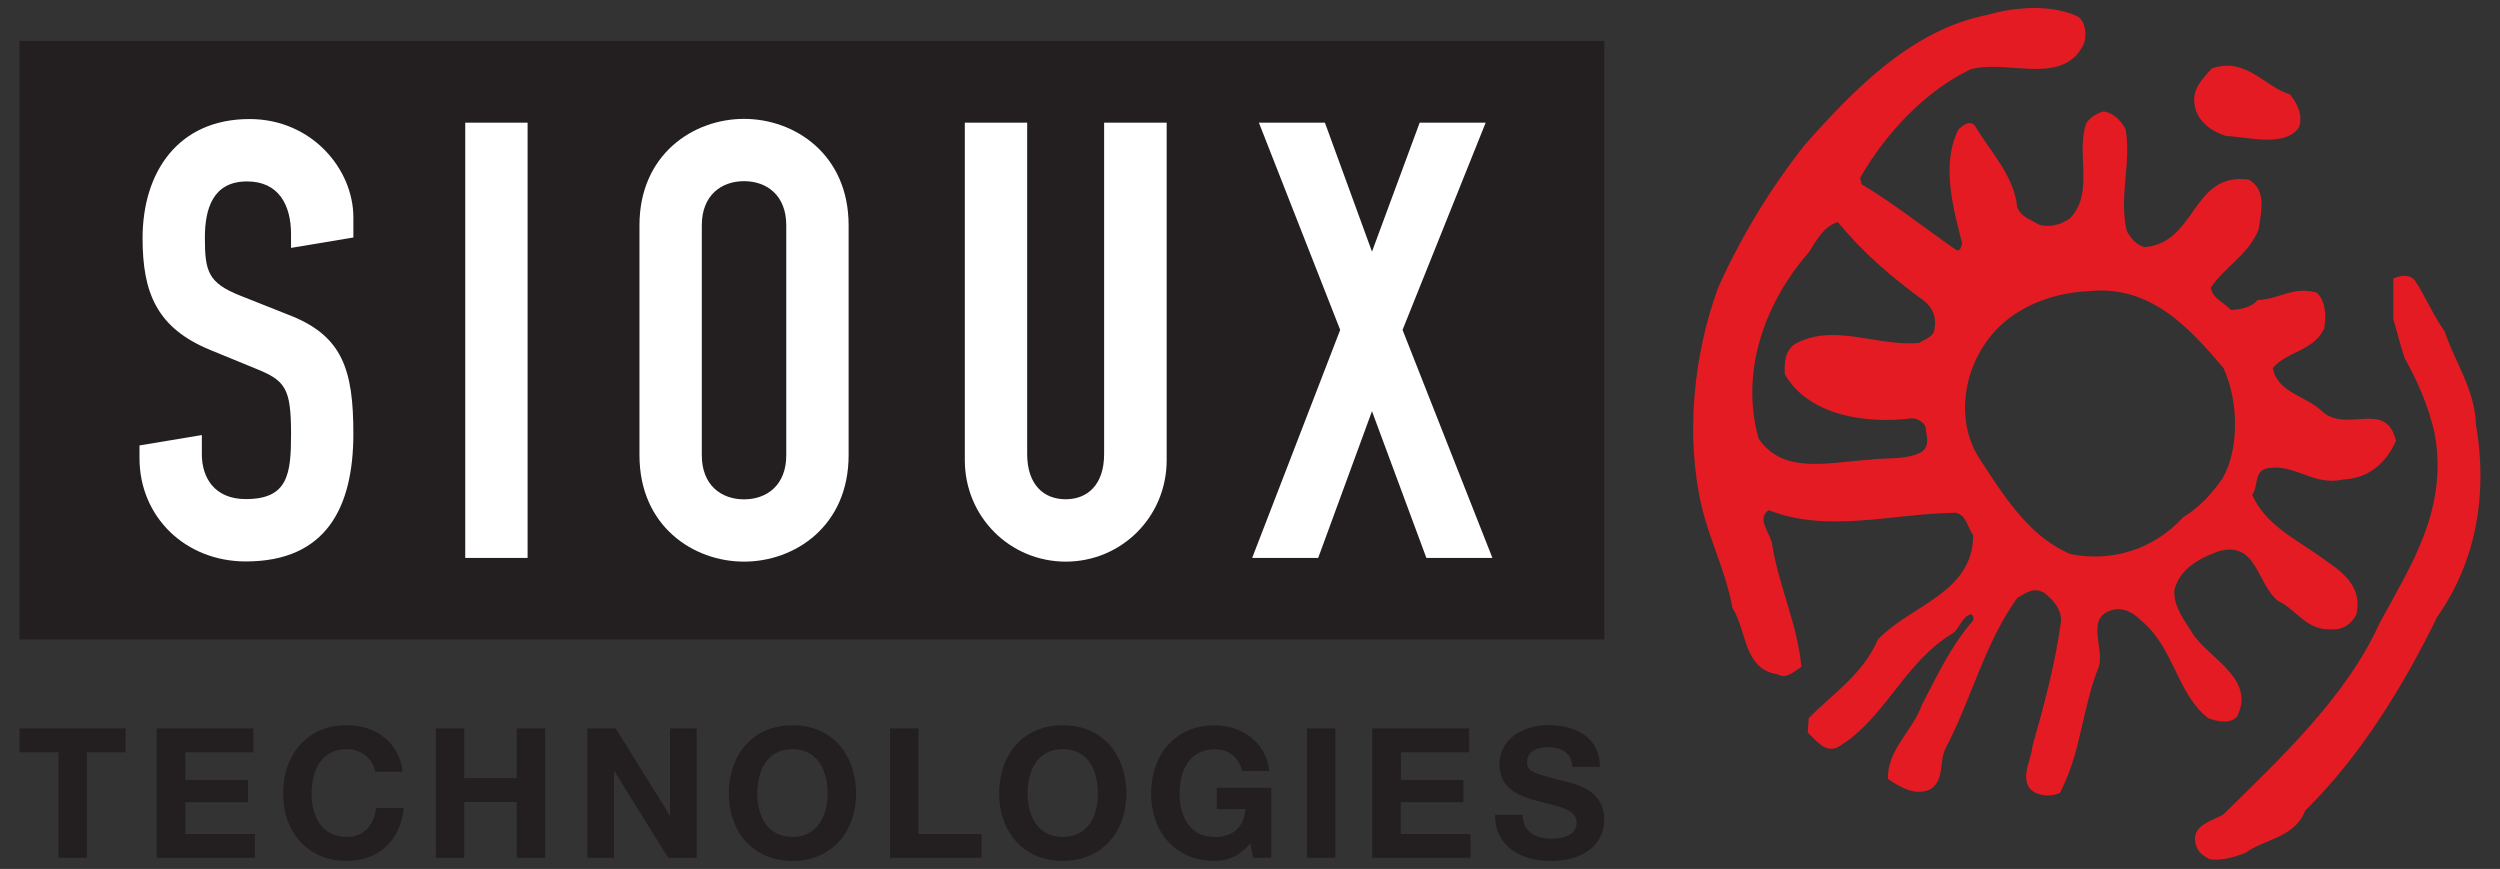
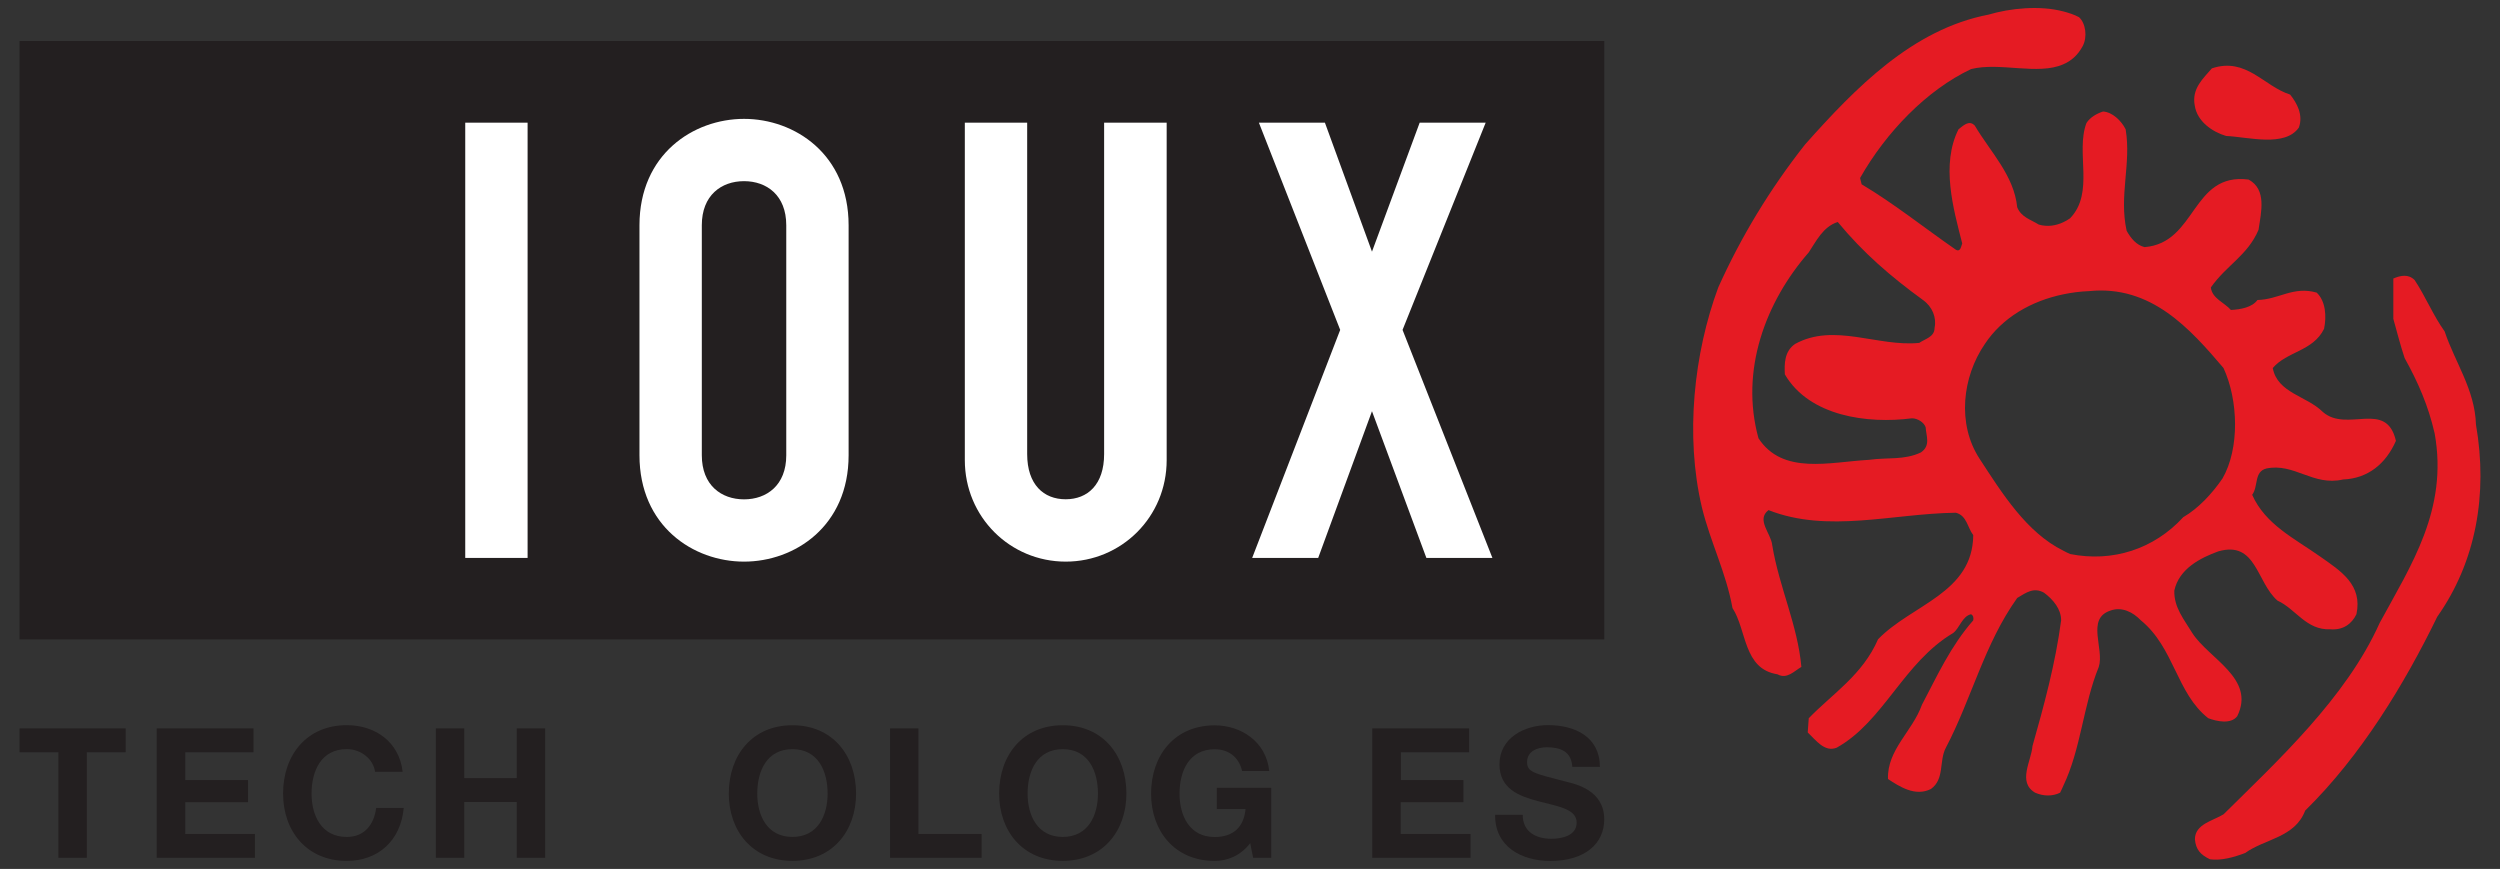
<svg xmlns="http://www.w3.org/2000/svg" version="1.1" id="Layer_1" x="0px" y="0px" width="1920px" height="667.34px" viewBox="0 0 1920 667.34" enable-background="new 0 0 1920 667.34" xml:space="preserve">
  <rect x="0" y="0" width="1920" height="667.34" fill="#333333" stroke="none" />
  <polyline fill="#231F20" points="44.852,577.744 15,577.744 15,559.408 96.524,559.408 96.524,577.744 66.672,577.744   66.672,658.812 44.852,658.812 44.852,577.744 " />
  <polyline fill="#231F20" points="120.314,559.408 194.716,559.408 194.716,577.744 142.286,577.744 142.286,599.108   190.473,599.108 190.473,616.081 142.286,616.081 142.286,640.478 195.777,640.478 195.777,658.812 120.314,658.812   120.314,559.408 " />
  <path fill="#231F20" d="M288.059,592.745c-1.397-9.892-10.873-17.423-21.742-17.423c-19.65,0-27.035,16.725-27.035,34.147  c0,16.583,7.385,33.307,27.035,33.307c13.379,0,20.902-9.2,22.577-22.301h21.18c-2.228,24.812-19.368,40.697-43.757,40.697  c-30.801,0-48.918-22.992-48.918-51.703c0-29.542,18.117-52.542,48.918-52.542c21.879,0,40.274,12.825,42.921,35.817H288.059" />
  <polyline fill="#231F20" points="334.73,559.408 356.551,559.408 356.551,597.595 396.858,597.595 396.858,559.408 418.679,559.408   418.679,658.812 396.858,658.812 396.858,615.93 356.551,615.93 356.551,658.812 334.73,658.812 334.73,559.408 " />
-   <polyline fill="#231F20" points="451.106,559.408 472.851,559.408 514.32,626.082 514.598,626.082 514.598,559.408 535.055,559.408   535.055,658.812 513.196,658.812 471.842,592.291 471.563,592.291 471.563,658.812 451.106,658.812 451.106,559.408 " />
  <path fill="#231F20" d="M608.592,556.982c30.771,0,48.872,22.98,48.872,52.498c0,28.686-18.101,51.658-48.872,51.658  c-30.776,0-48.877-22.973-48.877-51.658C559.715,579.963,577.816,556.982,608.592,556.982 M608.592,642.76  c19.633,0,27.012-16.711,27.012-33.279c0-17.408-7.379-34.118-27.012-34.118c-19.634,0-27.013,16.71-27.013,34.118  C581.579,626.049,588.958,642.76,608.592,642.76z" />
  <polyline fill="#231F20" points="683.555,559.408 705.376,559.408 705.376,640.478 753.866,640.478 753.866,658.812   683.555,658.812 683.555,559.408 " />
  <path fill="#231F20" d="M816.211,556.982c30.771,0,48.872,22.98,48.872,52.498c0,28.686-18.101,51.658-48.872,51.658  c-30.775,0-48.877-22.973-48.877-51.658C767.334,579.963,785.436,556.982,816.211,556.982 M816.211,642.76  c19.633,0,27.013-16.711,27.013-33.279c0-17.408-7.38-34.118-27.013-34.118c-19.634,0-27.013,16.71-27.013,34.118  C789.198,626.049,796.577,642.76,816.211,642.76z" />
  <path fill="#231F20" d="M960.17,647.539c-7.654,9.879-17.679,13.64-27.28,13.64c-30.764,0-48.858-22.963-48.858-51.639  c0-29.506,18.094-52.477,48.858-52.477c20.319,0,39.53,12.527,41.896,35.076h-20.859c-2.509-10.998-10.723-16.712-21.027-16.712  c-19.635,0-27.016,16.712-27.016,34.121c0,16.57,7.381,33.282,27.016,33.282c14.204,0,22.418-7.658,23.672-21.446h-22.081V605.02  h41.821v53.793h-13.917L960.17,647.539" />
-   <rect x="1003.74" y="559.408" fill="#231F20" width="21.819" height="99.404" />
  <polyline fill="#231F20" points="1053.9,559.408 1128.3,559.408 1128.3,577.744 1075.87,577.744 1075.87,599.108 1123.91,599.108   1123.91,616.081 1075.72,616.081 1075.72,640.478 1129.36,640.478 1129.36,658.812 1053.9,658.812 1053.9,559.408 " />
  <path fill="#231F20" d="M1169.45,625.779c0,13.242,10.319,18.407,22.029,18.407c7.681,0,19.391-2.237,19.391-12.418  c0-10.73-14.931-12.544-29.561-16.453c-14.79-3.901-29.71-9.623-29.71-28.305c0-20.362,19.25-30.127,37.23-30.127  c20.79,0,39.89,9.066,39.89,32.073h-21.2c-0.699-11.986-9.199-15.057-19.66-15.057c-6.97,0-15.06,2.929-15.06,11.297  c0,7.669,4.74,8.643,29.7,15.056c7.25,1.812,29.56,6.421,29.56,29.012c0,18.266-14.359,31.932-41.409,31.932  c-22.041,0-42.671-10.88-42.4-35.417H1169.45" />
  <path fill="#E51B23" d="M1695.95,551.597c6.46,2.404,17.38,4.864,22.25-1.57c14.31-28.958-21.88-44.101-34.55-63.911  c-6.101-10.123-14.19-19.597-13.771-32.563c3.63-16.938,20.4-25.225,33.729-30.09c29.271-8.483,29.271,23.643,45.49,37.796  c14.181,6.477,22.03,22.822,40.61,22.03c9.71,0.792,16.41-4.044,20.03-11.581c4.83-22.566-11.94-33.114-27.71-44.172  c-20.021-14.161-42.221-24.674-52.36-47.538c4.89-6.454,1.22-17.78,10.93-20.198c21.41-4.461,35.78,13.744,58.82,8.456  c19.189-0.779,32.93-12.09,40.64-29.679c-7.279-31.8-37.399-6.052-56.02-22.108c-12.51-12.5-34.94-14.508-38.57-33.829  c10.931-12.839,30.91-12.839,39.4-30.096c2.04-9.658,1.22-21.345-5.67-27.82c-17.971-5.182-28.88,5.287-45.471,5.677  c-4.06,5.619-12.68,7.225-20.399,7.649c-4.84-5.62-14.55-8.865-15.391-17.306c12.131-17.258,28.24-24.541,36.62-44.278  c2-13.625,6.45-30.896-7.62-38.567c-44.1-5.621-39.739,48.648-79.909,51.893c-6.45-1.64-10.5-6.823-13.761-12.5  c-6.029-27.303,3.67-51.44-0.779-77.994c-3.21-6.448-10.141-13.263-17.391-13.66c-4.81,1.599-9.87,4.39-12.71,8.838  c-8.51,22.511,6.44,53.455-12.56,73.158c-1.68,1.175-3.44,2.206-5.25,3.041c-5.74,2.708-12.25,3.676-18.771,1.81  c-6.51-4.037-13.38-5.628-16.59-13.277c-2.46-24.497-20.39-42.221-32.56-62.696c-4.41-4.878-9.29,0.382-12.521,2.786  c-13.54,26.971-4.069,60.736,2.851,87.651c-0.84,2.015-1.25,6.879-4.881,4.836c-24.85-17.257-47.47-35.399-72.38-50.252l-1.18-4.836  c19.81-34.981,51.12-67.573,85.271-83.664c22.119-5.501,51.279,4.942,70.76-3.649c6.029-2.558,11.16-6.906,14.96-14.025  c3.62-6.823,2.42-17.28-2.82-22.143c-3.689-1.994-7.85-3.345-12.14-4.456c-18.15-4.792-40.9-2.423-57.37,2.462  c-58.46,11.262-102.28,56.332-140.92,99.727c-27.28,34.621-49.29,71.179-66.67,109.795c-18.63,50.301-25.65,113.79-12.55,168.983  c6.46,26.483,18.59,50.068,23.47,77.217c11.1,17.138,8.25,46.816,34.569,50.916c7.28,4.03,12.711-2.459,18.341-5.669  c-2.83-32.153-17.141-61.465-22.391-93.576c-0.84-8.902-12.54-19.414-2.84-26.859c45.5,17.957,95.37,2.609,143.89,2.016  c8.511,2.171,8.881,11.51,13.351,17.172c-0.43,44.661-47.09,53.173-73.13,80.024c-11.771,27.262-34.99,41.839-53.21,60.631  l-0.78,10.916c6.45,6.065,12.91,15.384,22.24,11.708c36.16-20.22,51.3-65.467,89.49-88.105c4.88-3.661,6.92-12.951,13.75-14.408  c1.64,1.033,2.05,2.659,1.64,4.709c-17.38,19.796-27.7,42.604-39.41,64.858c-7.3,20.432-26.85,34.572-26.06,57.012  c8.68,5.655,20.8,13.743,32.939,7.664c10.74-7.664,6.08-21.606,11.51-31.729c19.801-37.768,29.511-79.593,54.78-114.998  c6.87-4.045,12.561-8.498,20.59-4.045c7.05,5.261,13.15,12.557,13.15,21.238c-4.47,33.554-13.15,65.283-22.021,96.588  c-0.8,11.34-11.72,27.7,2.051,35.772c6.449,2.844,13.51,2.844,19.18,0c0.9-1.682,1.61-3.449,2.41-5.188  c13.71-28.604,15.279-62.017,27.279-91.398c4.45-13.942-9.899-36.989,8.87-43.253c8.921-3.252,17.431,1.215,23.471,7.479  C1669.88,497.413,1671.5,532.409,1695.95,551.597 M1485.76,251.729c0,7.212-7.29,8.427-11.76,11.61  c-31.67,3.244-65.45-15.676-95.37,0.812c-8.28,5.649-8.28,15.306-7.87,23.359c18.771,32.168,63.42,38.191,97.61,33.745  c4.43,0,9.319,3.23,10.52,6.864c0.41,6.823,4.04,14.119-3.68,19.372c-12.91,6.059-25.22,3.635-39.771,5.663  c-30.149,1.626-66.34,11.906-84.939-16.594c-14.29-51.892,5.26-104.534,38.62-142.733c5.67-8.484,10.91-19.717,22.27-23.337  c19.601,23.74,40.59,41.811,65.45,59.91C1484.14,235.582,1487.39,244.044,1485.76,251.729 M1589.83,425.492  c-1.82-0.722-3.49-1.739-5.25-2.595c-28.23-13.957-47-44.116-64.26-70.571c-17.42-26.625-13.33-62.808,4.06-88.175  c13.521-20.382,35.76-33.037,60.2-38.106c6.47-1.337,13.1-2.22,19.8-2.46c47.69-4.88,77.64,28.958,103.28,59.054  c11.34,24.561,12.55,61.6-0.78,84.837c-8.1,11.744-18.58,23.035-30.12,29.708C1654.09,421.857,1622.35,431.961,1589.83,425.492" />
  <path fill="#E51B23" d="M1901.54,326.083c-0.8-26.9-16.17-47.841-24.06-71.568c-8.471-11.63-14.98-27.367-23.051-39.443  c-4.84-4.779-10.8-3.563-16.359-1.145v30.931c2.84,10.032,5.56,20.891,8.699,30.159c10.49,18.906,18.15,36.587,23.051,57.889  c10.489,58.446-18.23,101.26-42.24,145.517c-25.71,57.606-79.271,106.713-119.88,146.955c-8.08,5.005-22.011,7.493-22.011,19.215  c0.791,8.046,4.211,11.723,11.521,15.342c8.87,1.216,18.58-1.626,27.08-4.836c15.14-10.957,38.2-11.749,46.08-32.563  c42.66-41.867,75.97-96.588,101.479-148.947C1901.54,431.579,1910.83,379.595,1901.54,326.083" />
  <path fill="#E51B23" d="M1709.65,104.423c17.25,0.799,45.119,8.816,55.869-6.456c3.561-9.657-1.52-18.925-6.71-25.337  c-20.26-6.421-33.76-28.944-60.079-20.129c-6.03,7.226-15.921,15.32-13.091,28.958C1687.56,93.146,1698.73,101.163,1709.65,104.423" />
  <rect x="15" y="31.474" fill="#231F20" width="1217.1" height="459.595" />
  <rect x="357.309" y="94.208" fill="#FFFFFF" width="47.884" height="334.278" />
  <path fill="#FFFFFF" d="M491.111,173.019c0-54.471,41.331-81.723,80.311-81.723s80.312,27.252,80.312,81.723v176.6  c0,54.472-41.332,81.707-80.312,81.707s-80.311-27.235-80.311-81.707V173.019 M538.995,349.678  c0,23.018,15.031,33.828,32.423,33.828c17.393,0,32.432-10.811,32.432-33.828V172.96c0-23.018-15.039-33.828-32.432-33.828  c-17.392,0-32.423,10.81-32.423,33.828V349.678z" />
  <path fill="#FFFFFF" d="M896.002,353.388c0,43.673-34.767,77.939-77.508,77.939c-42.742,0-77.508-34.267-77.508-77.939V94.208  h47.884v254.493c0,23.466,12.66,34.737,29.548,34.737s29.549-11.271,29.549-34.737V94.208h48.035V353.388" />
  <polyline fill="#FFFFFF" points="1029.27,253.361 966.827,94.208 1017.53,94.208 1053.68,193.267 1090.31,94.208 1141,94.208   1077.16,253.361 1146.17,428.486 1095.46,428.486 1053.68,315.806 1012.37,428.486 961.663,428.486 1029.27,253.361 " />
-   <path fill="#FFFFFF" d="M221.165,241.618l-36.604-14.538c-24.87-9.854-27.22-18.768-27.22-44.586c0-22.043,6.102-43.16,32.382-43.16  c24.4,0,33.784,18.298,33.784,40.356v10.694l47.884-7.979v-15.418c0-37.066-31.912-75.558-79.78-75.558  c-54.902,0-82.114,40.826-82.114,91.506c0,41.766,10.794,68.978,52.082,85.882l34.262,14.068  c23.46,9.384,27.682,15.024,27.682,50.68c0,30.501-2.342,49.74-34.724,49.74c-24.4,0-33.784-16.888-33.784-34.246v-14.935  l-47.884,7.978v9.79c0,45.056,35.194,79.303,81.652,79.303c61.944,0,82.592-41.75,82.592-98.07  C271.375,284.324,263.393,257.582,221.165,241.618" />
</svg>